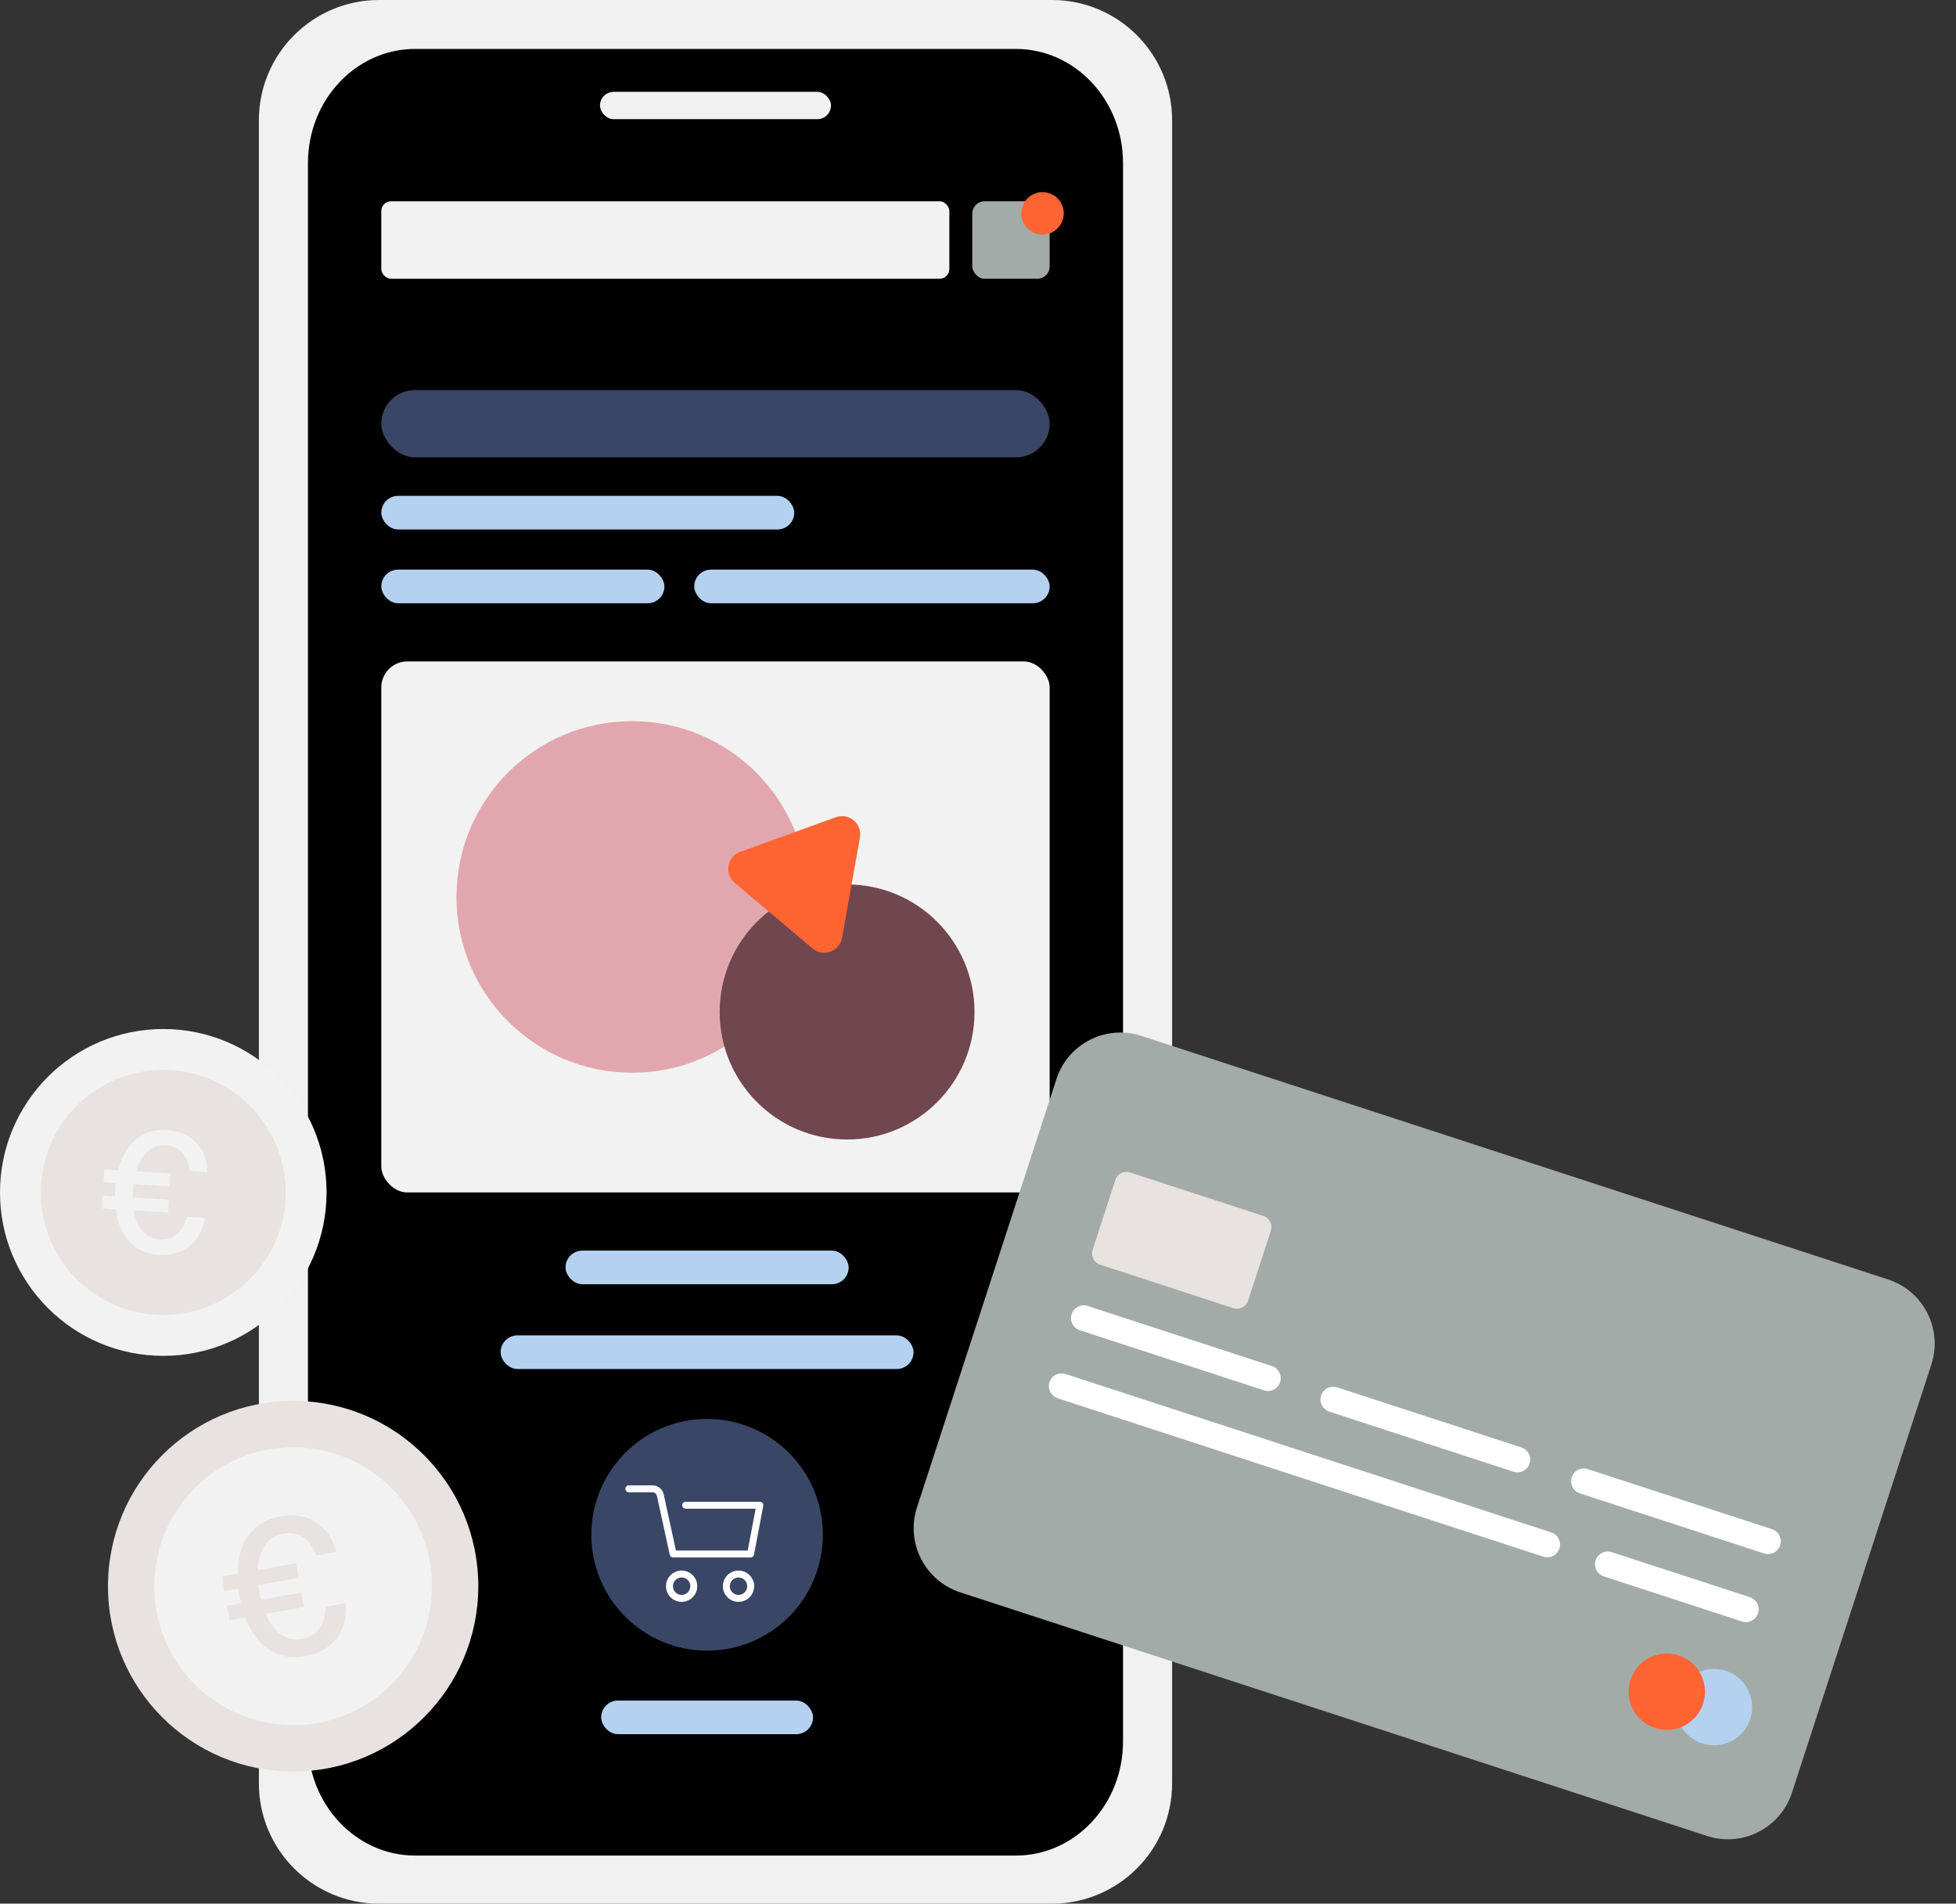
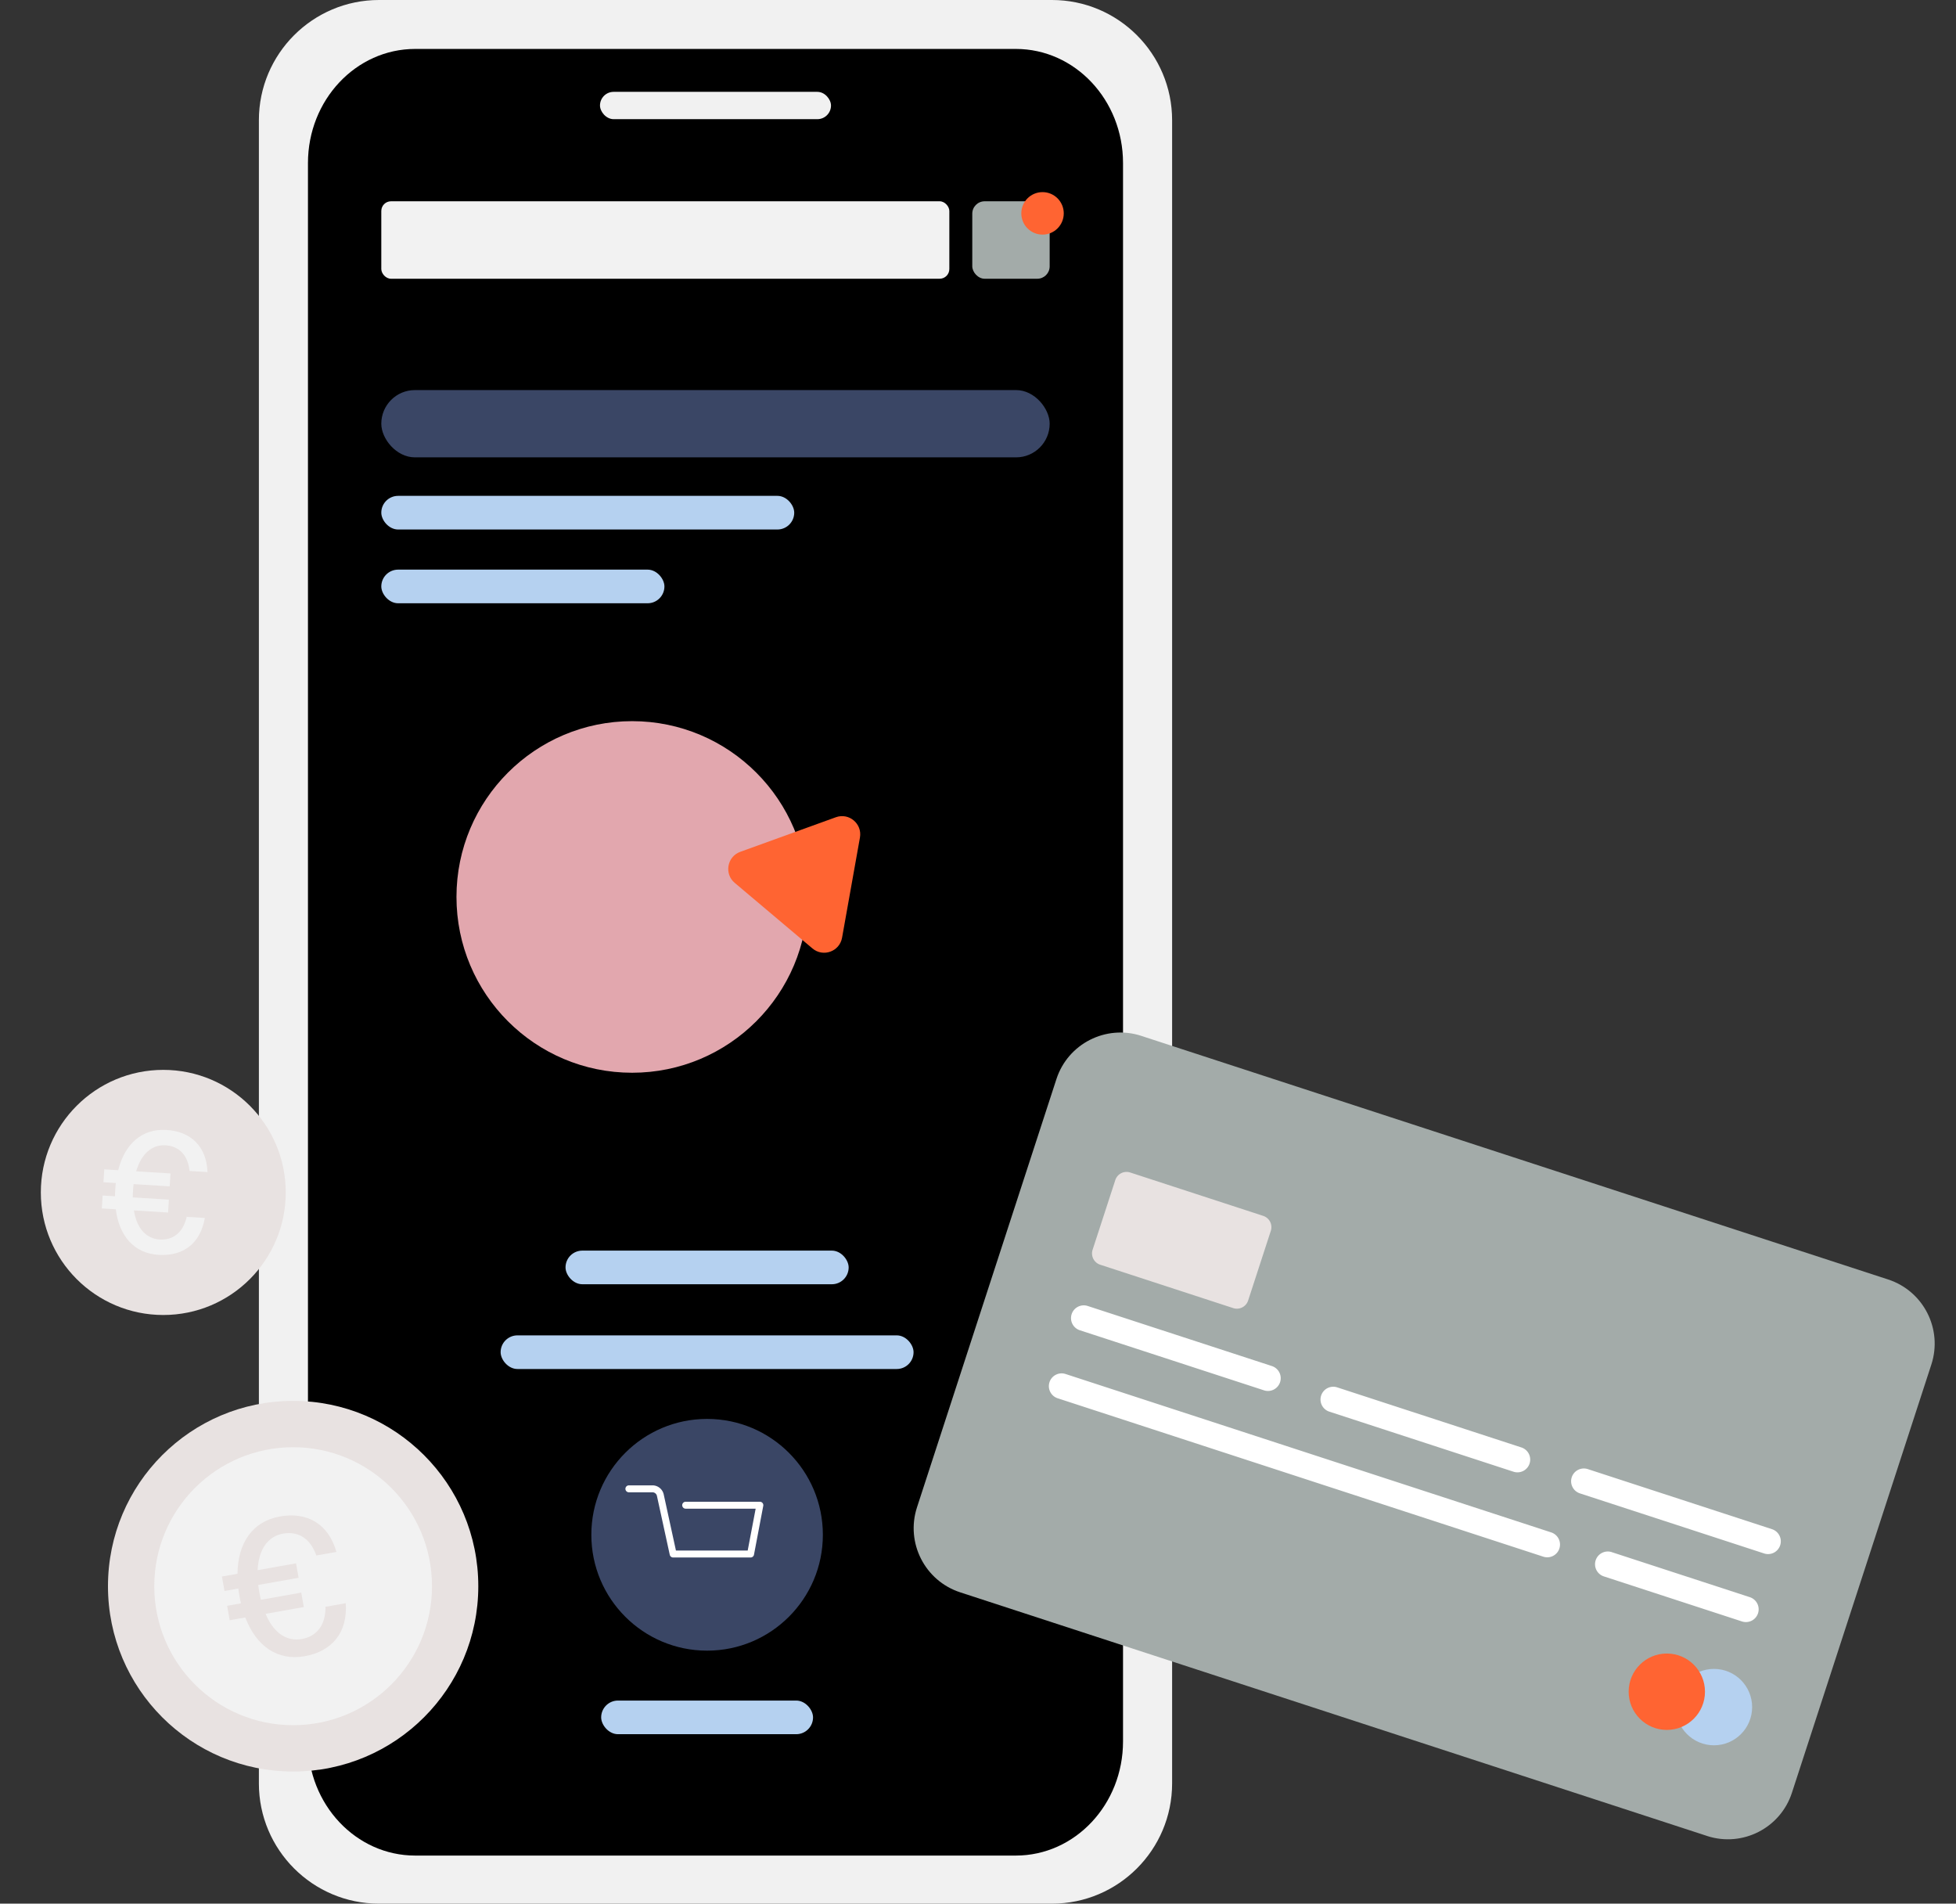
<svg xmlns="http://www.w3.org/2000/svg" width="519" height="505">
  <rect width="100%" height="100%" fill="#333333" stroke="none" />
  <g fill="none" fill-rule="evenodd">
    <g fill-rule="nonzero">
      <path d="M100.559 0h178.573c17.592 0 31.873 14.29 31.873 31.894V473.11c0 17.6-14.28 31.891-31.87 31.891H100.563c-17.589-.001-31.87-14.291-31.87-31.891V31.89c0-17.6 14.28-31.89 31.87-31.89h-.004Z" fill="#F1F1F1" />
      <path d="M110.158 12.982c-15.71 0-28.444 13.55-28.444 30.265v418.727c0 16.716 12.734 30.269 28.444 30.269h159.379c15.71 0 28.443-13.55 28.443-30.269V43.247c0-16.716-12.733-30.265-28.443-30.265h-159.38Z" fill="currentColor" />
    </g>
    <rect fill="#F1F1F1" fill-rule="nonzero" x="159.199" y="24.364" width="61.296" height="7.25" rx="3.621" />
    <g transform="translate(101.173 103.48)" fill-rule="nonzero">
      <rect fill="#3A4665" width="177.343" height="17.847" rx="8.918" />
      <rect fill="#B5D1F0" y="28.061" width="109.564" height="8.924" rx="4.461" />
      <rect fill="#B5D1F0" y="47.63" width="75.124" height="8.924" rx="4.461" />
-       <rect fill="#B5D1F0" x="83.032" y="47.63" width="94.311" height="8.924" rx="4.461" />
    </g>
    <rect fill="#B5D1F0" fill-rule="nonzero" x="159.512" y="451.123" width="56.217" height="8.924" rx="4.461" />
    <rect fill="#B5D1F0" fill-rule="nonzero" x="132.836" y="354.245" width="109.564" height="8.924" rx="4.461" />
    <rect fill="#B5D1F0" fill-rule="nonzero" x="150.056" y="331.761" width="75.124" height="8.924" rx="4.461" />
    <g transform="translate(156.904 376.409)">
      <ellipse fill="#3A4665" fill-rule="nonzero" cx="30.716" cy="30.737" rx="30.716" ry="30.737" />
      <g stroke="#FFF" stroke-linecap="round" stroke-width="1.842">
-         <path d="M27.18 44.379a3.225 3.225 0 0 1-3.223 3.225 3.225 3.225 0 0 1 0-6.45h.008a3.209 3.209 0 0 1 3.215 3.199v.026m15.095 0a3.225 3.225 0 0 1-3.223 3.225 3.225 3.225 0 0 1 0-6.45 3.214 3.214 0 0 1 3.223 3.206v.015" />
        <path d="M25.033 22.89h19.68l-2.46 12.948H21.707l-3.396-15.587a2.145 2.145 0 0 0-2.1-1.707H9.964" stroke-linejoin="round" />
      </g>
    </g>
-     <rect fill="#F2F2F2" fill-rule="nonzero" x="101.173" y="175.462" width="177.343" height="140.866" rx="6.899" />
    <ellipse fill="#E2A7AE" fill-rule="nonzero" cx="167.722" cy="237.942" rx="46.603" ry="46.635" />
-     <ellipse fill="#70464F" fill-rule="nonzero" cx="224.764" cy="268.455" rx="33.807" ry="33.83" />
    <rect fill="#A3ABA9" fill-rule="nonzero" x="257.981" y="53.395" width="20.535" height="20.549" rx="3.286" />
    <rect fill="#F2F2F2" fill-rule="nonzero" x="101.173" y="53.395" width="150.723" height="20.549" rx="2.575" />
    <ellipse fill="#FF6432" fill-rule="nonzero" cx="276.623" cy="56.601" rx="5.632" ry="5.636" />
    <g fill-rule="nonzero">
      <path d="m302.843 274.801 198.16 64.621c9.383 3.067 14.512 13.155 11.462 22.544l-36.999 113.61c-3.05 9.392-13.141 14.524-22.53 11.466-.002 0-.005-.001-.005-.008l-198.158-64.621c-9.384-3.068-14.512-13.155-11.462-22.544l36.998-113.61c3.05-9.392 13.141-14.524 22.529-11.467.003.001.005.002.005.01Z" fill="#A3ABA9" />
      <g transform="translate(432.143 438.645)">
        <ellipse fill="#B5D1F0" cx="22.638" cy="14.213" rx="10.126" ry="10.133" />
        <ellipse fill="#FF6432" cx="10.126" cy="10.133" rx="10.126" ry="10.133" />
      </g>
-       <path d="m282.737 364.494 128.857 42.021a3.385 3.385 0 0 1 2.168 4.266l-.001.004a3.382 3.382 0 0 1-4.265 2.169v-.001l-128.857-42.021a3.385 3.385 0 0 1-2.168-4.266v-.004a3.382 3.382 0 0 1 4.266-2.168v.001Zm144.917 47.256 36.647 11.95a3.387 3.387 0 0 1 2.17 4.266l-.002.004a3.381 3.381 0 0 1-4.264 2.168l-36.647-11.95a3.387 3.387 0 0 1-2.17-4.266l.002-.004a3.381 3.381 0 0 1 4.264-2.168Zm-139.041-65.3 48.872 15.938a3.387 3.387 0 0 1 2.17 4.266l-.002.004a3.381 3.381 0 0 1-4.264 2.168l-48.874-15.938a3.387 3.387 0 0 1-2.168-4.266v-.003a3.381 3.381 0 0 1 4.265-2.169Zm66.2 21.59 48.873 15.938a3.387 3.387 0 0 1 2.169 4.266l-.001.004a3.381 3.381 0 0 1-4.265 2.168l-48.873-15.938a3.387 3.387 0 0 1-2.169-4.266l.002-.004a3.381 3.381 0 0 1 4.264-2.168Zm66.493 21.683 48.873 15.937a3.387 3.387 0 0 1 2.169 4.266l-.002.004a3.381 3.381 0 0 1-4.263 2.17v-.002l-48.874-15.938a3.387 3.387 0 0 1-2.169-4.265l.001-.004a3.381 3.381 0 0 1 4.265-2.168Z" fill="#FFF" />
+       <path d="m282.737 364.494 128.857 42.021a3.385 3.385 0 0 1 2.168 4.266l-.001.004a3.382 3.382 0 0 1-4.265 2.169v-.001l-128.857-42.021a3.385 3.385 0 0 1-2.168-4.266v-.004a3.382 3.382 0 0 1 4.266-2.168v.001Zm144.917 47.256 36.647 11.95a3.387 3.387 0 0 1 2.17 4.266a3.381 3.381 0 0 1-4.264 2.168l-36.647-11.95a3.387 3.387 0 0 1-2.17-4.266l.002-.004a3.381 3.381 0 0 1 4.264-2.168Zm-139.041-65.3 48.872 15.938a3.387 3.387 0 0 1 2.17 4.266l-.002.004a3.381 3.381 0 0 1-4.264 2.168l-48.874-15.938a3.387 3.387 0 0 1-2.168-4.266v-.003a3.381 3.381 0 0 1 4.265-2.169Zm66.2 21.59 48.873 15.938a3.387 3.387 0 0 1 2.169 4.266l-.001.004a3.381 3.381 0 0 1-4.265 2.168l-48.873-15.938a3.387 3.387 0 0 1-2.169-4.266l.002-.004a3.381 3.381 0 0 1 4.264-2.168Zm66.493 21.683 48.873 15.937a3.387 3.387 0 0 1 2.169 4.266l-.002.004a3.381 3.381 0 0 1-4.263 2.17v-.002l-48.874-15.938a3.387 3.387 0 0 1-2.169-4.265l.001-.004a3.381 3.381 0 0 1 4.265-2.168Z" fill="#FFF" />
      <path d="m299.892 311.04 35.288 11.508a3.15 3.15 0 0 1 2.017 3.966l-6.019 18.48a3.144 3.144 0 0 1-3.964 2.016l-35.289-11.508a3.15 3.15 0 0 1-2.016-3.966l6.018-18.48a3.144 3.144 0 0 1 3.965-2.016Z" fill="#E8E2E1" />
    </g>
    <g transform="translate(28.65 371.624)" fill-rule="nonzero">
      <ellipse fill="#E8E2E1" cx="49.13" cy="49.163" rx="49.13" ry="49.163" />
      <ellipse fill="#F2F2F2" cx="49.13" cy="49.163" rx="36.846" ry="36.87" />
      <path d="M34.374 45.86c.052-8.127 3.985-13.903 11.23-15.193 7.242-1.29 12.885 1.928 15.015 9.4l-5.33.946c-1.71-4.82-5.098-6.461-8.822-5.801-4.085.726-6.502 4.257-6.763 9.694L49.9 43.092l.681 3.834-10.708 1.905c.048.58.185 1.357.288 1.924.103.568.257 1.449.412 2.01l10.708-1.906.681 3.83-10.14 1.805c2.059 4.976 5.532 7.402 9.617 6.676 3.724-.664 6.332-3.425 6.273-8.54l5.378-.959c.538 7.807-3.65 12.772-10.892 14.062-7.245 1.29-12.859-2.676-15.761-10.28l-4.137.737-.681-3.83 3.672-.652c-.15-.56-.31-1.441-.409-2.009-.1-.568-.24-1.345-.29-1.924l-3.673.652-.682-3.833 4.137-.737v.004Z" fill="#E8E2E1" />
    </g>
    <path d="m223.43 248.764 4.745-26.579c.652-3.656-2.895-6.65-6.387-5.389l-25.375 9.178c-3.492 1.264-4.306 5.835-1.47 8.227l20.63 17.401c2.84 2.396 7.202.815 7.858-2.841v.003Z" fill="#FF6432" fill-rule="nonzero" />
    <g transform="translate(0 272.974)" fill-rule="nonzero">
-       <ellipse fill="#F2F2F2" cx="43.325" cy="43.354" rx="43.325" ry="43.354" />
      <ellipse fill="#E8E2E1" cx="43.325" cy="43.354" rx="32.492" ry="32.514" />
      <path d="M31.365 37.457c1.73-6.952 6.306-11.084 12.781-10.682 6.472.401 10.642 4.33 10.914 11.18l-4.763-.296c-.464-4.49-3.027-6.601-6.357-6.808-3.654-.228-6.457 2.297-7.813 6.9l9.113.564-.214 3.425-9.573-.594c-.08.505-.125 1.202-.155 1.71-.029.51-.08 1.298-.062 1.81l9.573.594-.213 3.424-9.065-.564c.729 4.692 3.2 7.494 6.854 7.722 3.33.206 6.137-1.618 7.15-6.012l4.81.299c-1.163 6.804-5.782 10.184-12.258 9.782-6.475-.401-10.46-4.968-11.37-12.09l-3.699-.228.214-3.424 3.285.202c-.014-.512.037-1.297.067-1.806.03-.508.073-1.205.15-1.71l-3.285-.203.214-3.424 3.698.229h.004Z" fill="#F2F2F2" />
    </g>
  </g>
</svg>